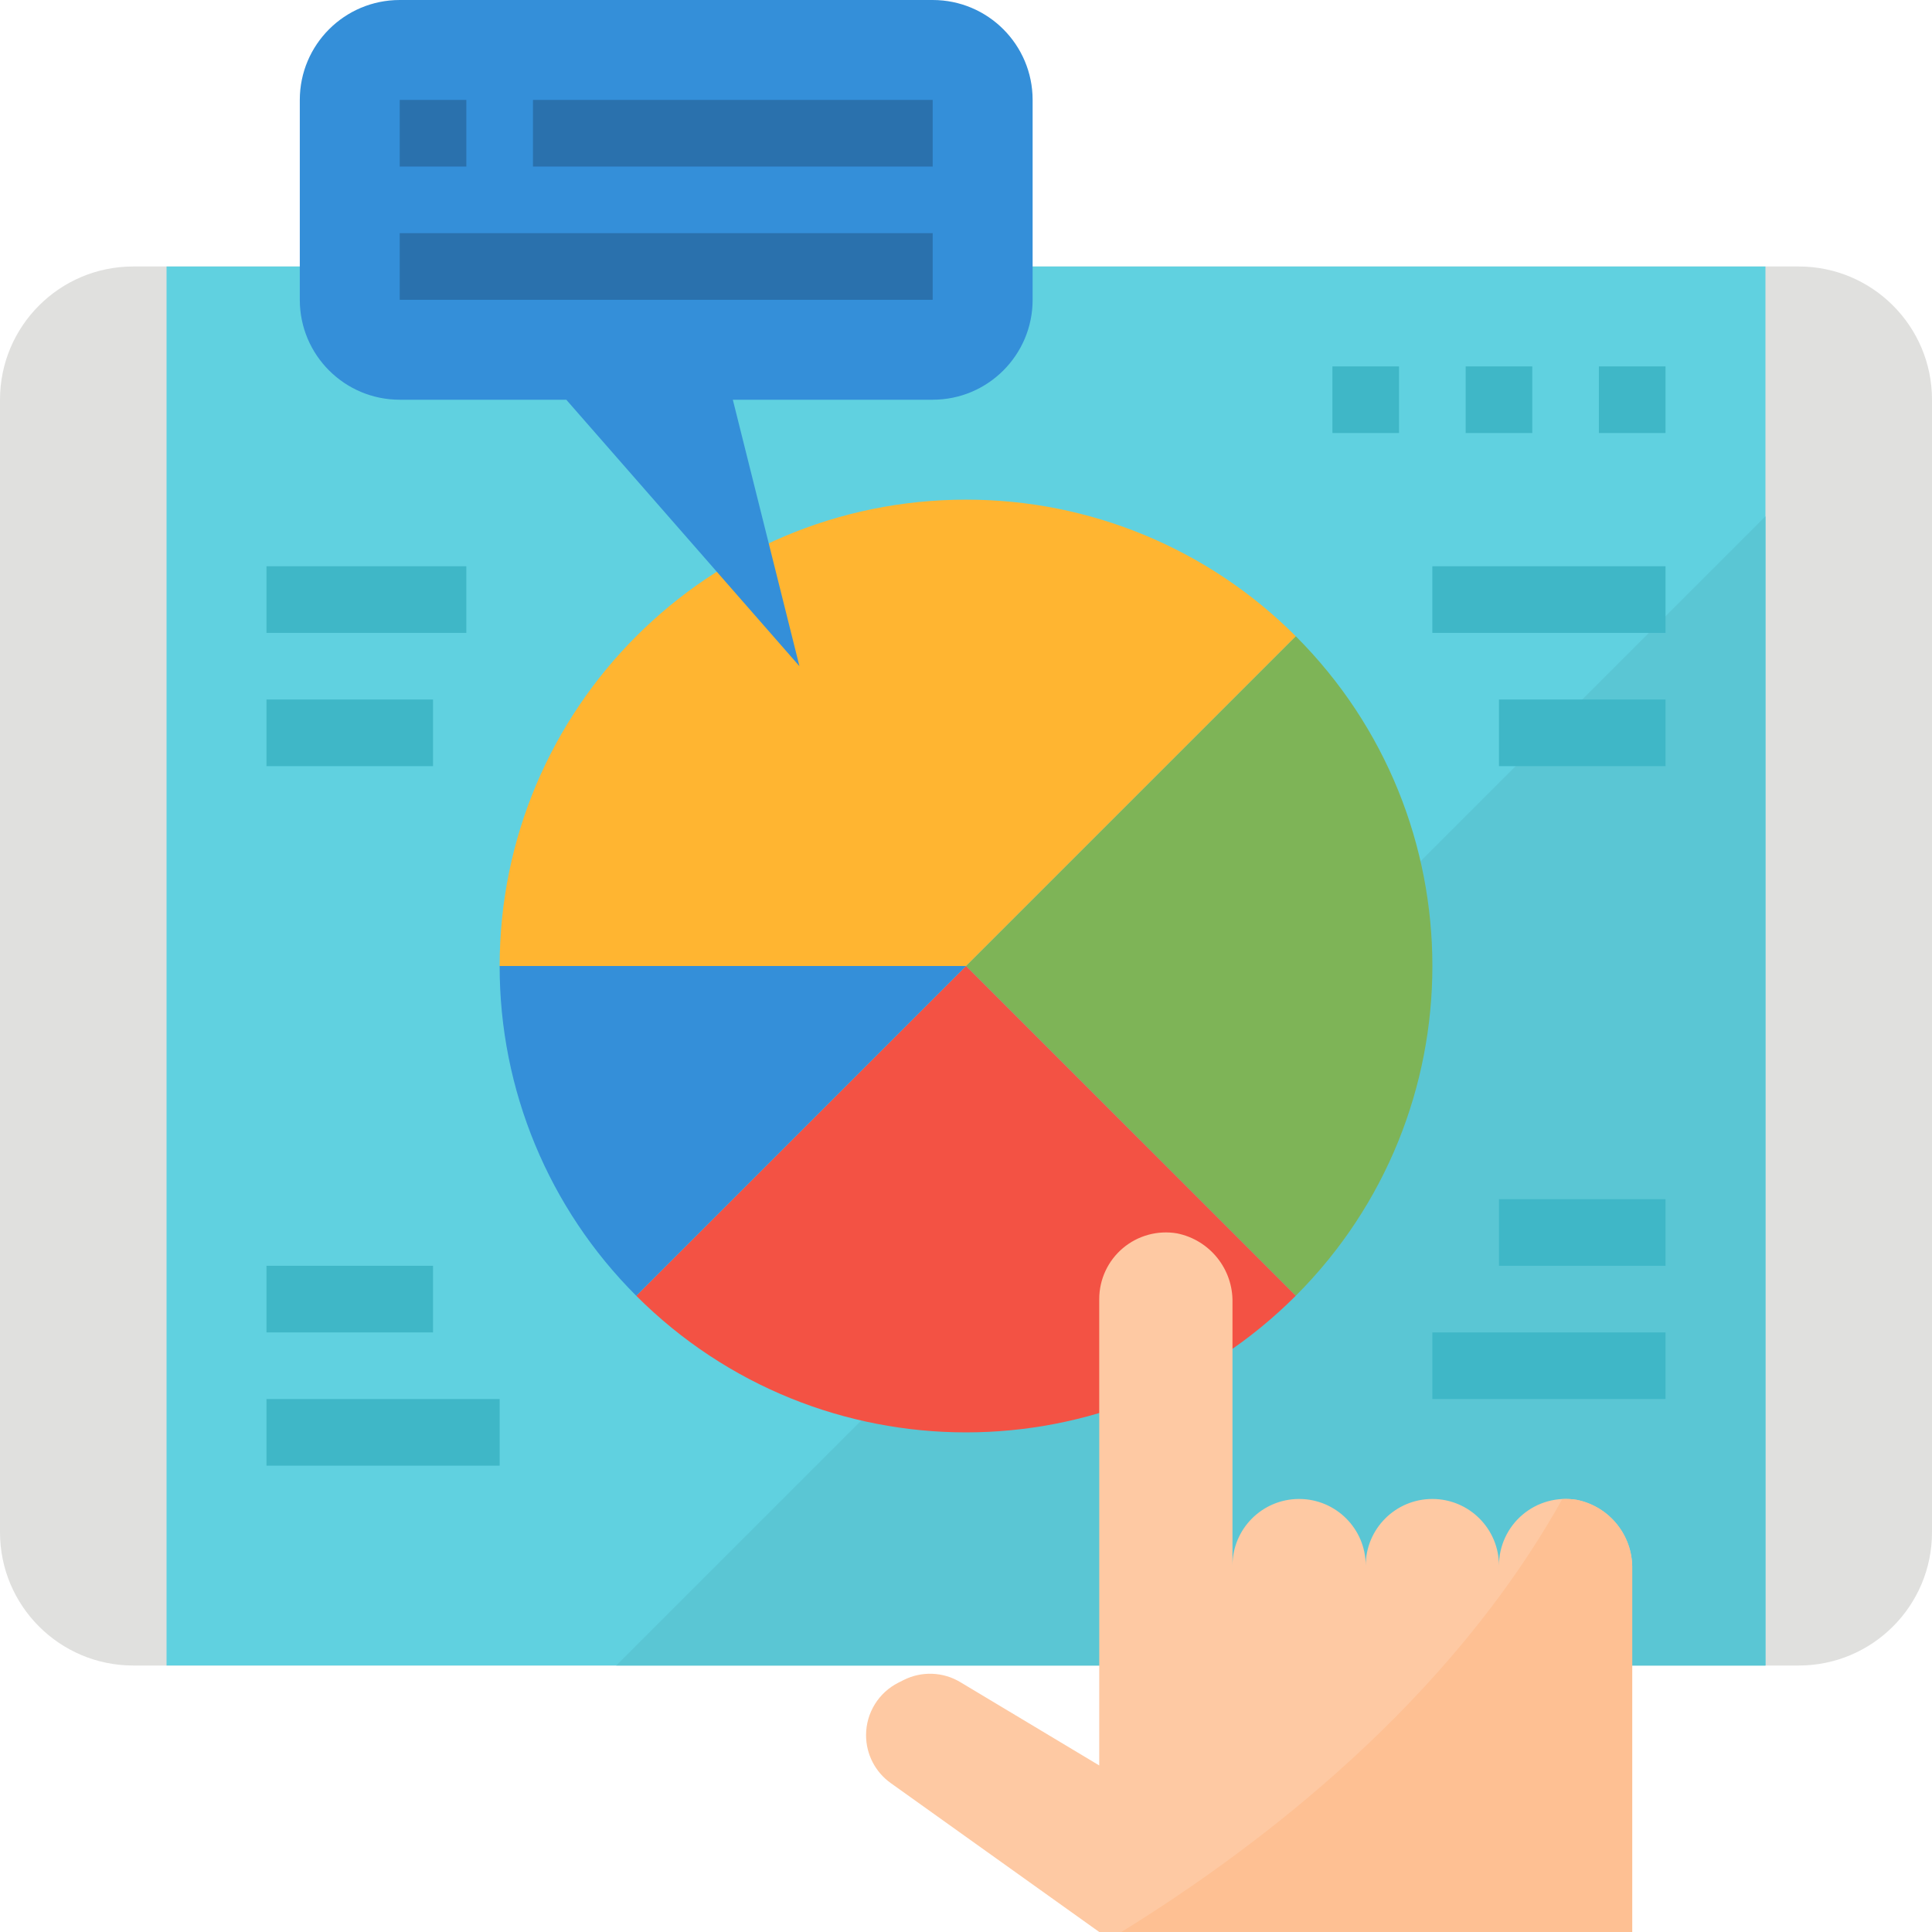
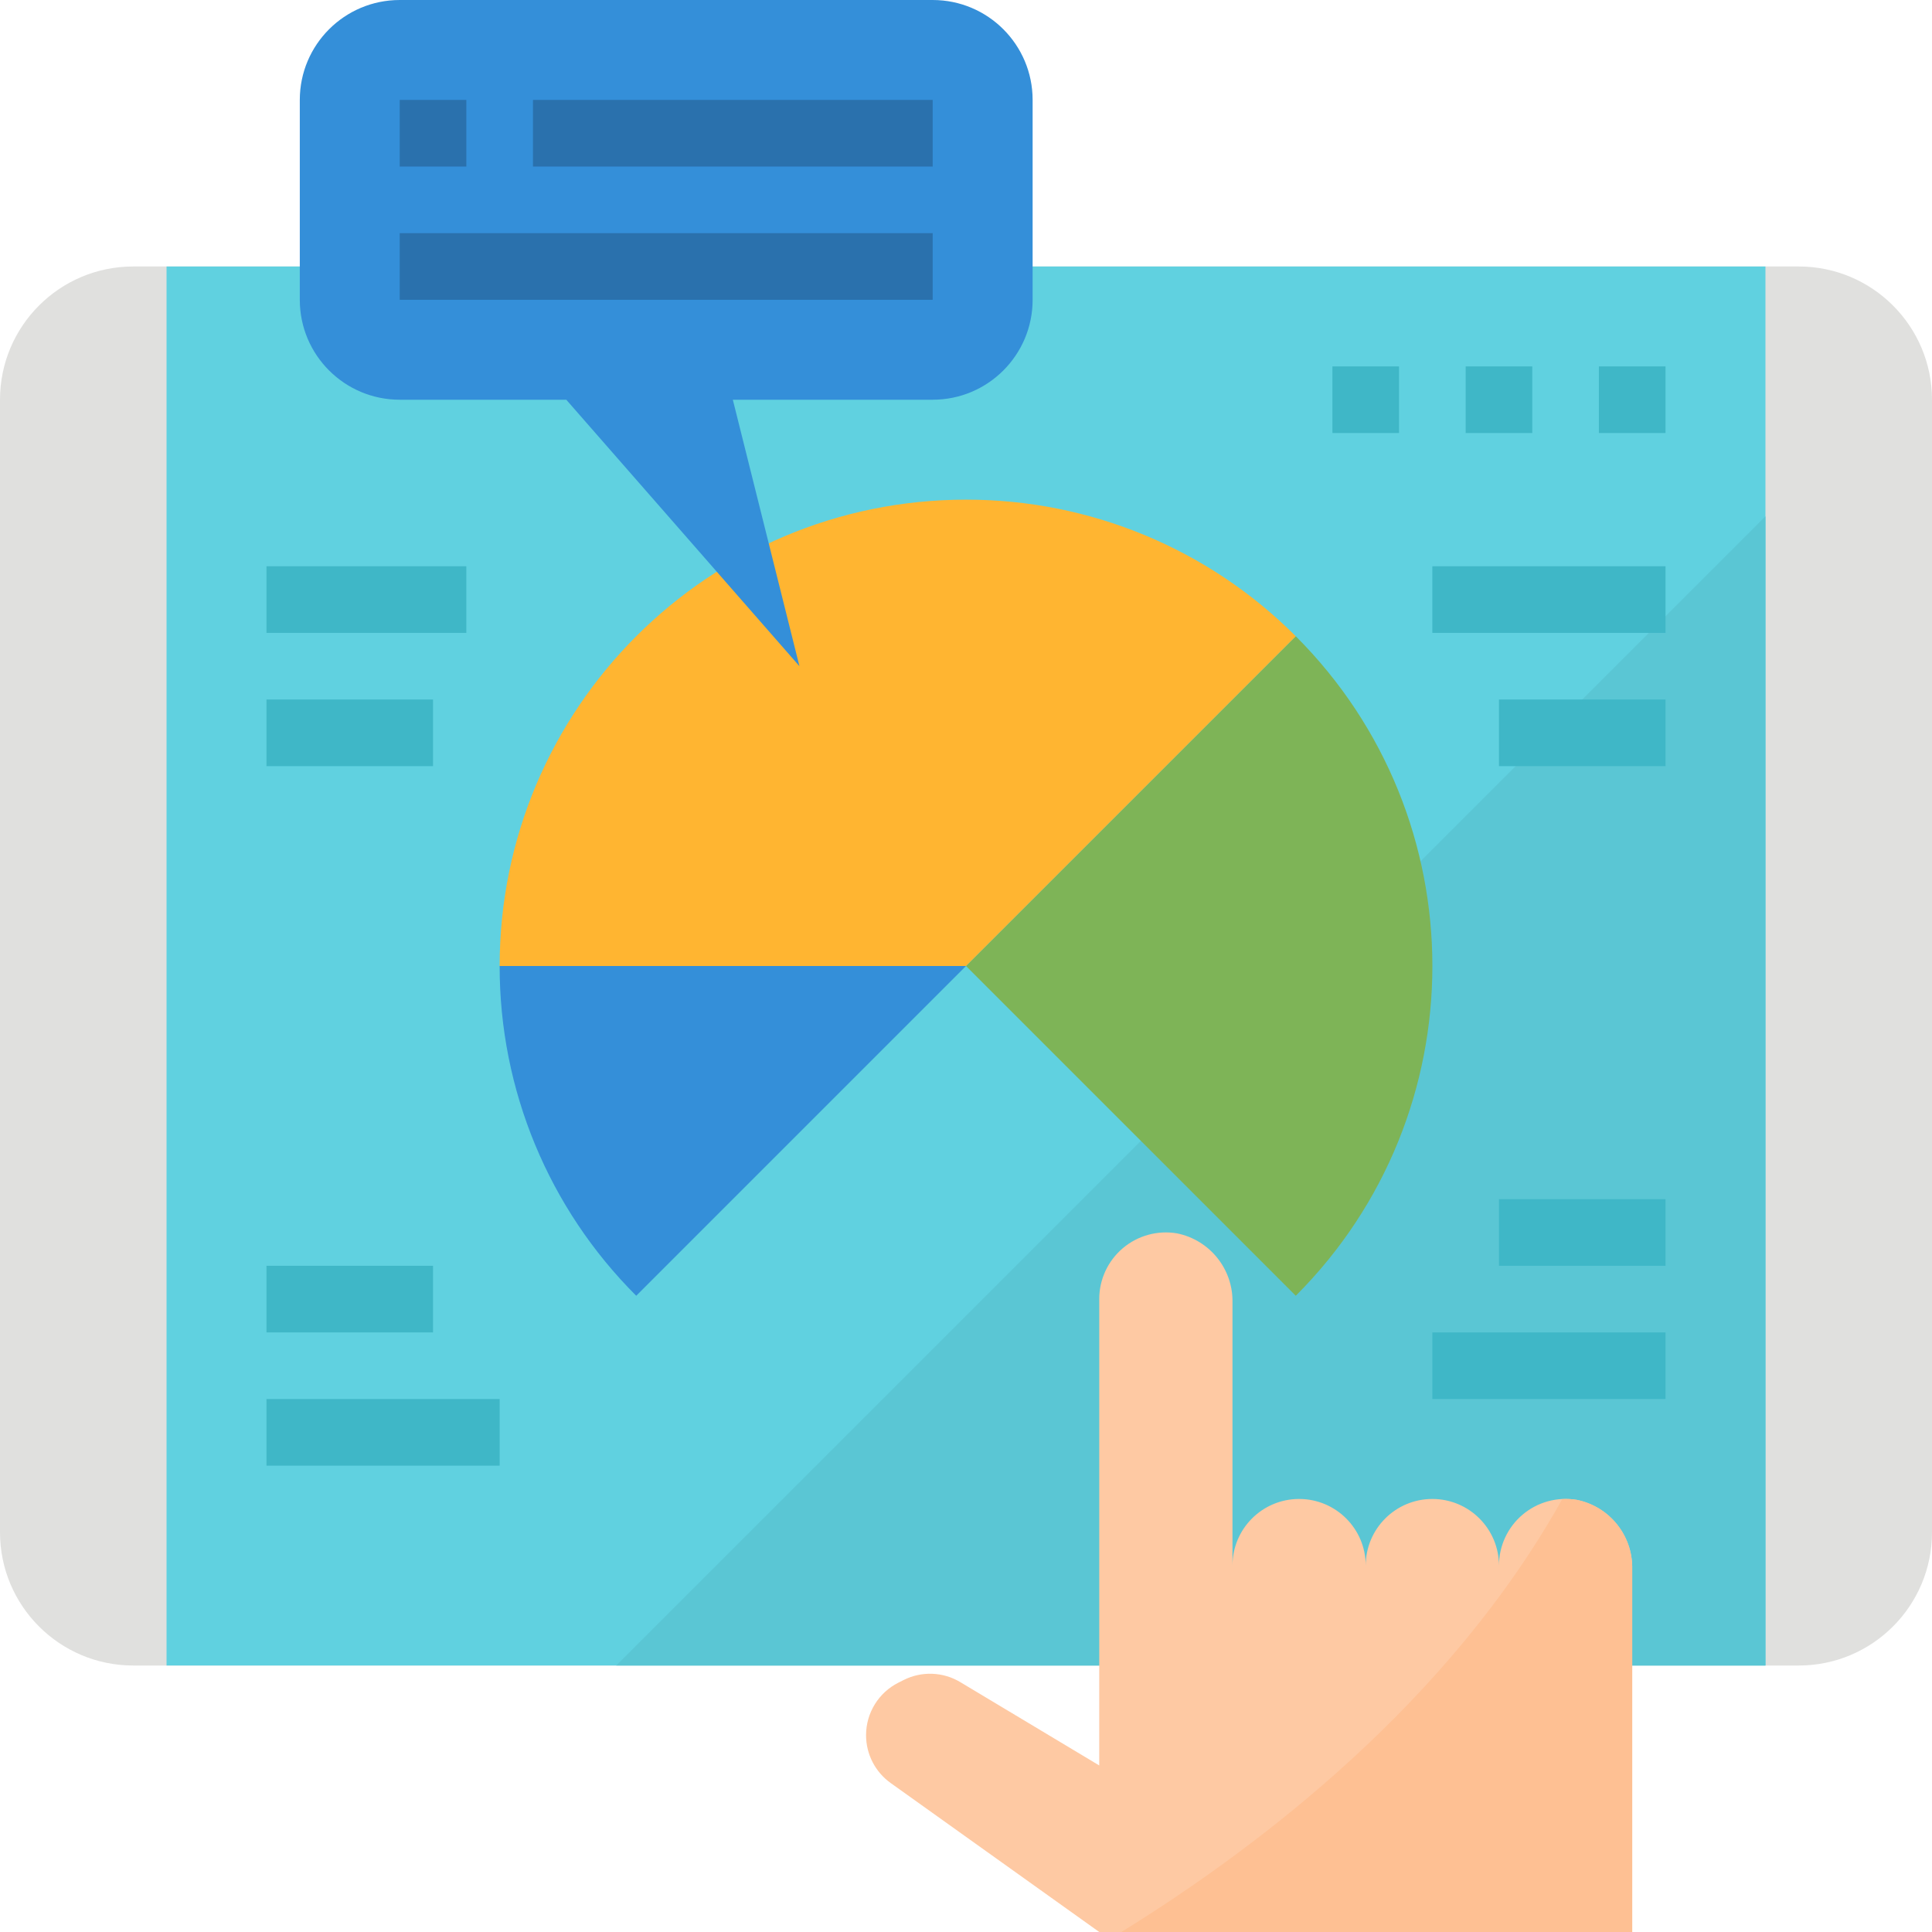
<svg xmlns="http://www.w3.org/2000/svg" height="464pt" viewBox="0 0 464 464" width="464pt">
  <path d="m32 64h400c17.672 0 32 14.328 32 32v272c0 17.672-14.328 32-32 32h-400c-17.672 0-32-14.328-32-32v-272c0-17.672 14.328-32 32-32zm0 0" fill="#e0e0de" />
  <path d="m40 64h384v336h-384zm0 0" fill="#60d1e0" />
  <path d="m424 124-276 276h276zm0 0" fill="#5ac6d4" />
  <path d="m320 88h16v16h-16zm0 0" fill="#3fb7c7" />
  <path d="m352 88h16v16h-16zm0 0" fill="#3fb7c7" />
  <path d="m384 88h16v16h-16zm0 0" fill="#3fb7c7" />
  <path d="m311.199 152.801-79.199 79.199 79.199 79.199c43.746-43.738 43.746-114.66 0-158.398zm0 0" fill="#7eb457" />
-   <path d="m232 232-79.199 79.199c43.738 43.746 114.66 43.746 158.398 0zm0 0" fill="#f35244" />
  <path d="m232 120c-61.855 0-112 50.145-112 112h112l79.199-79.199c-20.984-21.035-49.488-32.84-79.199-32.801zm0 0" fill="#ffb531" />
  <path d="m120 232c-.039 29.711 11.766 58.215 32.801 79.199l79.199-79.199zm0 0" fill="#348fd9" />
  <g fill="#3fb7c7">
    <path d="m360 168h40v16h-40zm0 0" />
    <path d="m64 136h48v16h-48zm0 0" />
    <path d="m64 168h40v16h-40zm0 0" />
    <path d="m64 304h40v16h-40zm0 0" />
    <path d="m64 336h56v16h-56zm0 0" />
    <path d="m344 136h56v16h-56zm0 0" />
    <path d="m360 288h40v16h-40zm0 0" />
    <path d="m344 320h56v16h-56zm0 0" />
  </g>
  <path d="m224 96h-48l16 64-56-64h-40c-13.254 0-24-10.746-24-24v-48c0-13.254 10.746-24 24-24h128c13.254 0 24 10.746 24 24v48c0 13.254-10.746 24-24 24zm0 0" fill="#348fd9" />
  <path d="m96 24h16v16h-16zm0 0" fill="#2a71ad" />
  <path d="m128 24h96v16h-96zm0 0" fill="#2a71ad" />
  <path d="m96 56h128v16h-128zm0 0" fill="#2a71ad" />
  <path d="m378.688 360.215c-4.648-.793-9.41.508-13.012 3.551-3.602 3.043-5.68 7.52-5.676 12.234 0-8.836-7.164-16-16-16s-16 7.164-16 16c0-8.836-7.164-16-16-16s-16 7.164-16 16v-63.145c.18-8.039-5.43-15.047-13.312-16.641-4.648-.793-9.41.508-13.012 3.551-3.602 3.043-5.68 7.52-5.676 12.234v112l-33.352-20c-4.145-2.496-9.277-2.695-13.602-.527l-1.254.633c-4.777 2.395-7.793 7.277-7.793 12.621-.004 4.562 2.199 8.848 5.91 11.496l50.09 35.777h128v-87.145c.18-8.039-5.43-15.047-13.312-16.641zm0 0" fill="#fec9a3" />
  <path d="m378.688 360.215c-1.152-.18-2.32-.238-3.488-.176-27.008 48.367-72 83.016-105.887 103.961h122.688v-87.145c.18-8.039-5.43-15.047-13.312-16.641zm0 0" fill="#fec093" />
</svg>